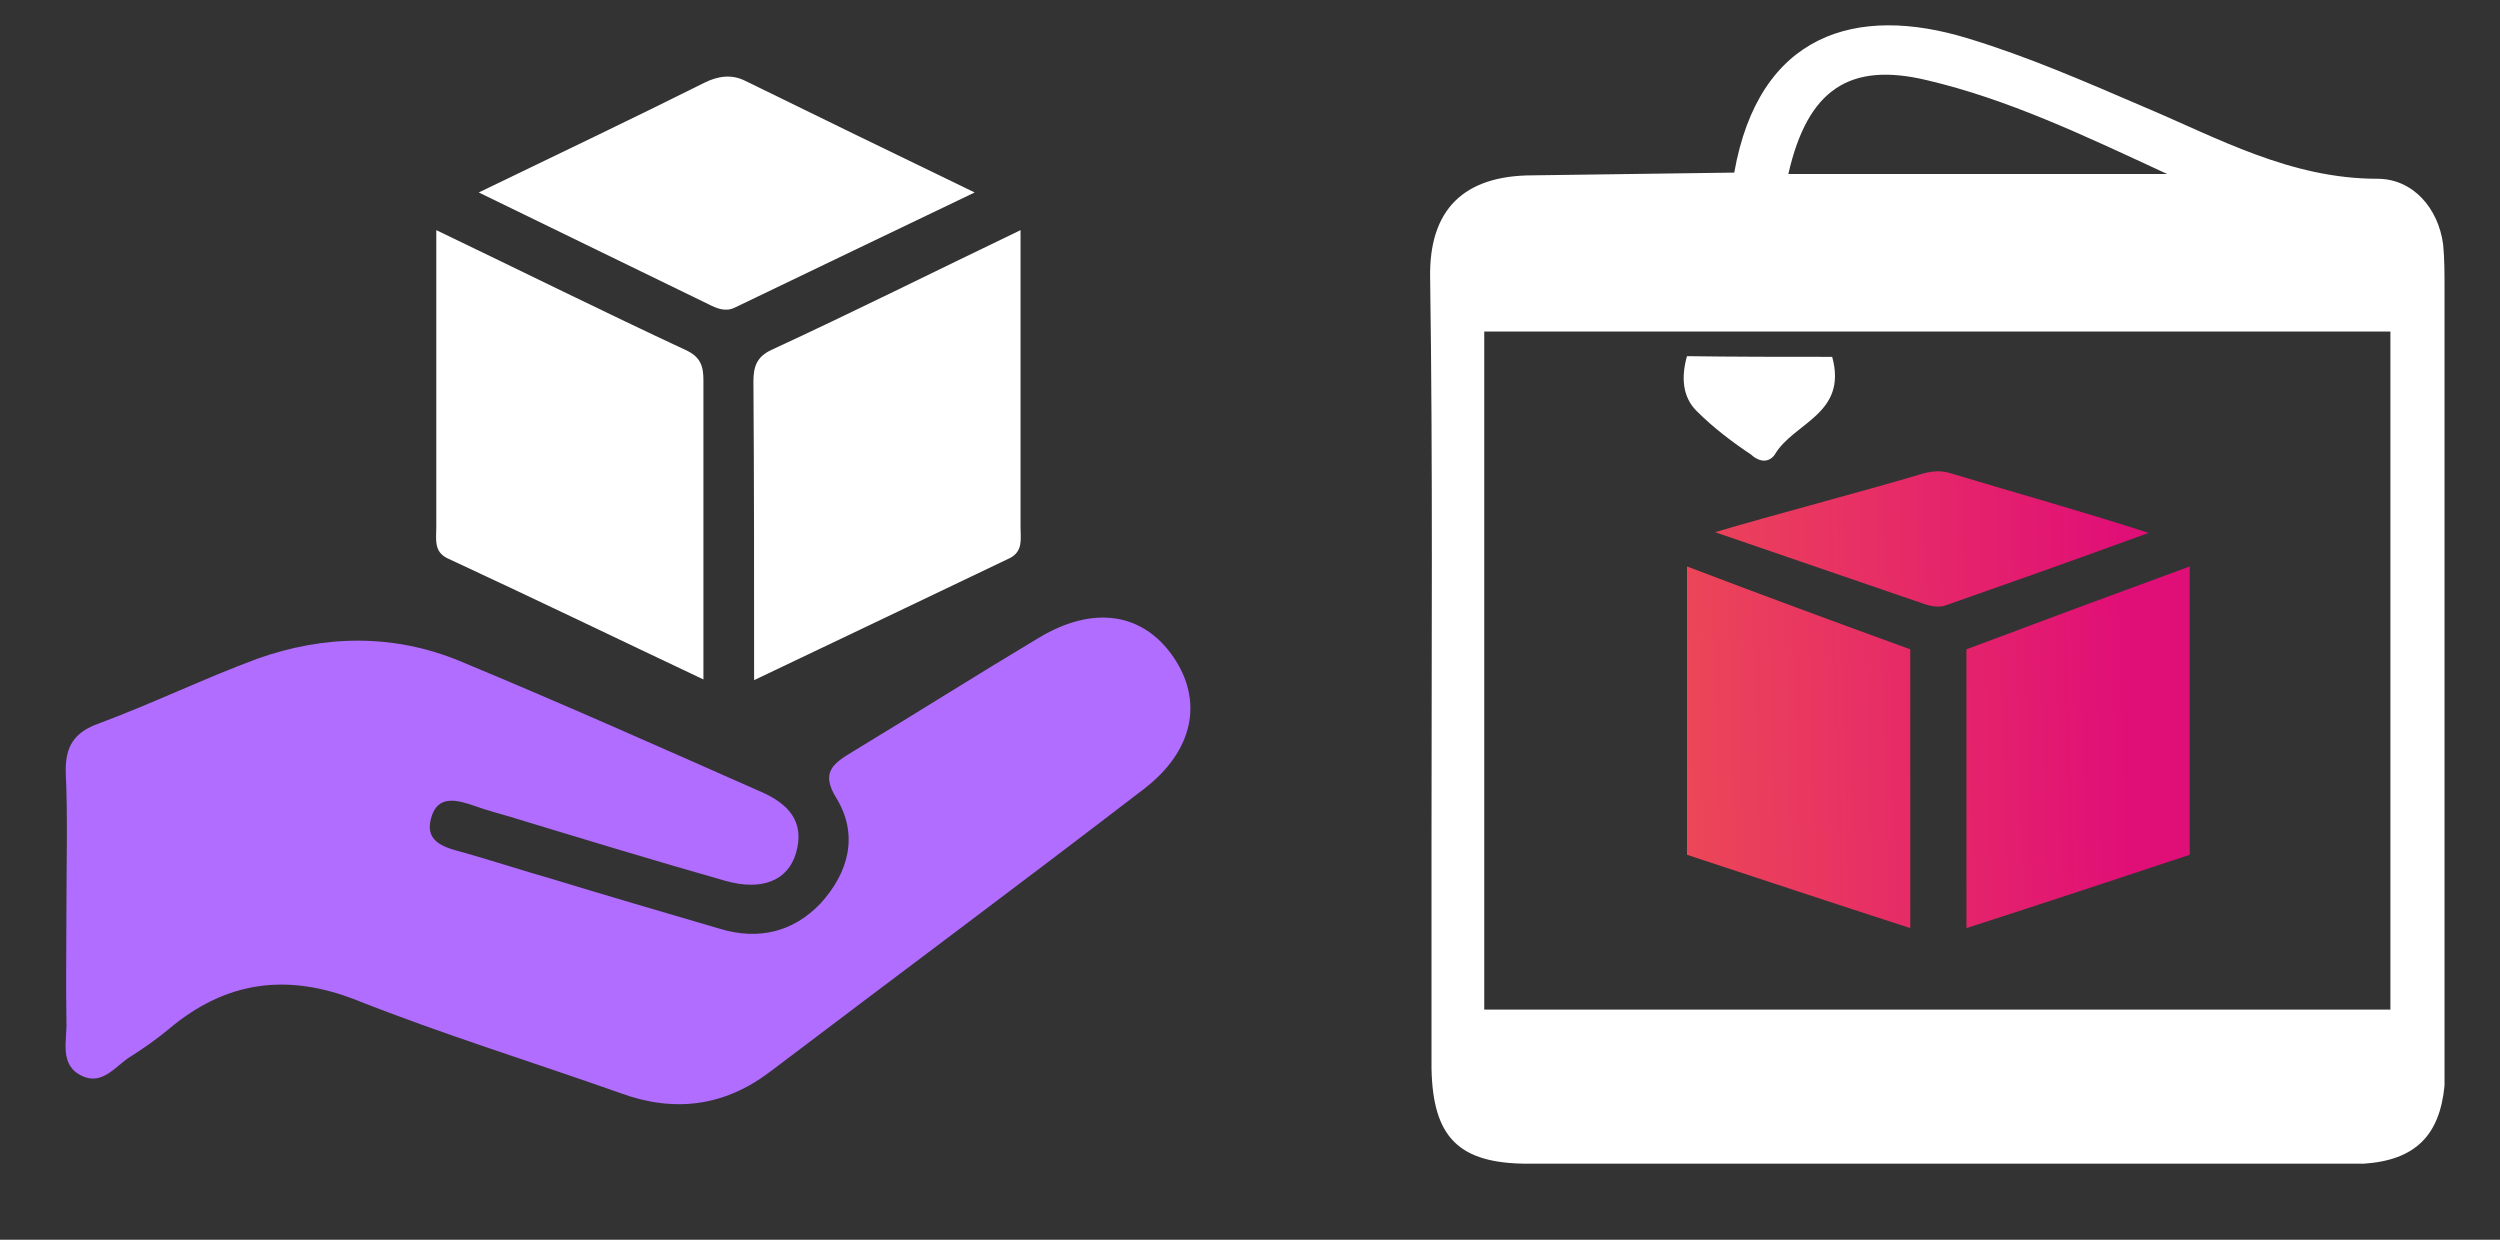
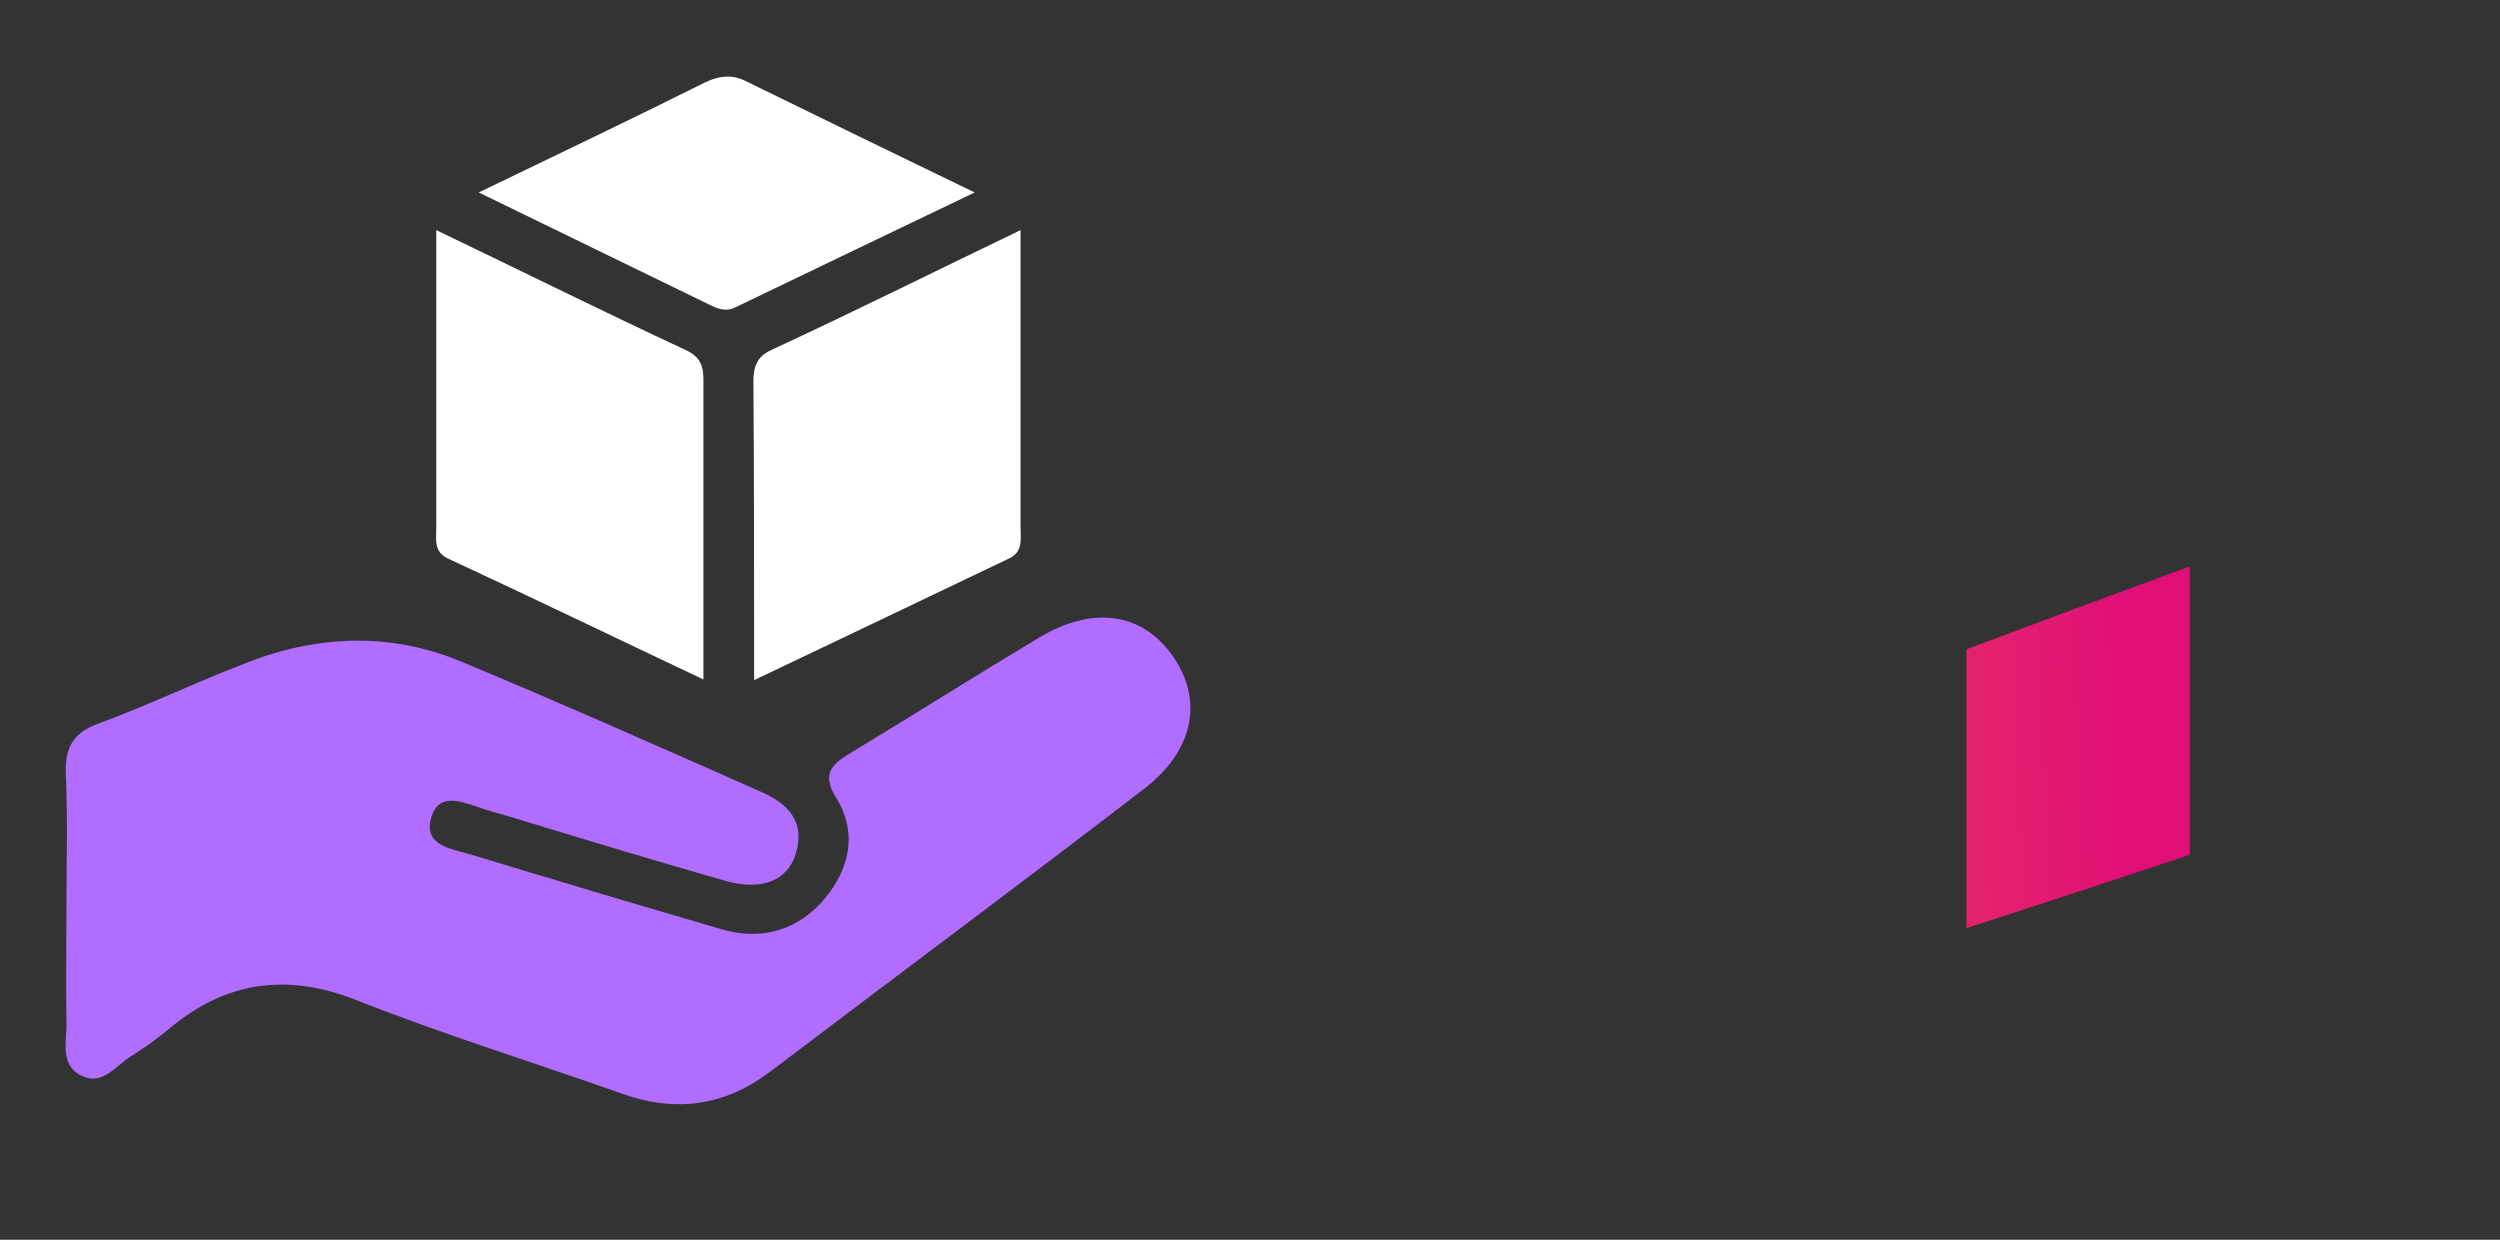
<svg xmlns="http://www.w3.org/2000/svg" version="1.1" id="Layer_1" x="0px" y="0px" viewBox="0 0 365 181" style="enable-background:new 0 0 365 181;" xml:space="preserve">
  <rect x="0" y="0" width="365" height="181" fill="#333333" stroke="none" />
  <style type="text/css">
	.st0{fill:#FFFFFF;}
	.st1{fill:url(#SVGID_1_);}
	.st2{fill:url(#SVGID_2_);}
	.st3{fill:url(#SVGID_3_);}
	.st4{fill:#B16DFF;}
</style>
  <g>
    <g>
-       <path class="st0" d="M253.2,25.2c3.6-20.3,17.8-24.6,34.1-19.6c8.9,2.7,17.3,6.4,25.7,10c10.9,4.6,21.4,10.5,34.1,10.5    c5.2,0,8.9,4.3,9.6,9.6c0.2,2,0.2,4.3,0.2,6.4c0,37.3,0,74.7,0,111.8c0,1.6,0,3.2,0,4.6c-0.7,7.3-4.3,10.9-11.8,11.4    c-0.7,0-1.1,0-1.8,0c-40.1,0-80.1,0-120.2,0c-10.2,0-13.9-3.9-14.1-13.9c0-11.2,0-22.1,0-33.2c0-27.3,0.2-54.9-0.2-82.2    c-0.2-10,4.9-15,15-15L253.2,25.2z M216.7,48.4c0,33.5,0,66.2,0,99c44.4,0,88.3,0,132.3,0c0-33.2,0-66,0-99    C304.8,48.4,261.1,48.4,216.7,48.4z M316.4,25.4c-12.3-5.7-23.2-10.9-35.1-13.7C270,9,263.9,13.1,261.1,25.4    C279.1,25.4,297.1,25.4,316.4,25.4z" />
      <linearGradient id="SVGID_1_" gradientUnits="userSpaceOnUse" x1="233.827" y1="110.062" x2="311.575" y2="107.706">
        <stop offset="0" style="stop-color:#EE5152" />
        <stop offset="1" style="stop-color:#E00E77" />
      </linearGradient>
-       <path class="st1" d="M278.9,94.8c0,13.9,0,26.6,0,40.7c-11.2-3.6-21.6-7.1-32.6-10.7c0-13.7,0-27.3,0-42.1    C257.3,86.9,267.9,90.8,278.9,94.8z" />
      <linearGradient id="SVGID_2_" gradientUnits="userSpaceOnUse" x1="233.865" y1="111.296" x2="311.613" y2="108.94">
        <stop offset="0" style="stop-color:#EE5152" />
        <stop offset="1" style="stop-color:#E00E77" />
      </linearGradient>
      <path class="st2" d="M287.1,94.8c10.9-4.1,21.4-8,32.6-12.1c0,14.3,0,28.2,0,42.1c-10.9,3.6-21.4,7.1-32.6,10.7    C287.1,121.5,287.1,108.1,287.1,94.8z" />
      <linearGradient id="SVGID_3_" gradientUnits="userSpaceOnUse" x1="232.923" y1="80.202" x2="310.671" y2="77.846">
        <stop offset="0" style="stop-color:#EE5152" />
        <stop offset="1" style="stop-color:#E00E77" />
      </linearGradient>
-       <path class="st3" d="M250.4,77.7c8.4-2.5,21.4-5.9,29.8-8.4c1.6-0.5,3-0.7,4.6-0.2c8.9,2.7,18,5.2,28.9,8.7    c-11.2,4.1-20.3,7.3-29.4,10.5c-1.1,0.5-2.5,0.2-3.6-0.2L250.4,77.7z" />
-       <path class="st0" d="M267.5,52.1c2.3,8.4-5.7,9.6-8.4,14.3c-1.1,1.5-2.7,0.7-3.4,0c-2.7-1.8-5.5-3.9-8-6.4c-2-2-2.3-4.8-1.4-8    C253.4,52.1,260.4,52.1,267.5,52.1z" />
    </g>
    <g>
      <path class="st0" d="M107.3,44.9c11.2-5.4,22.5-10.8,35-16.8c-12.2-5.9-22.9-11.1-33.5-16.3c-2-1-4-0.7-6,0.3    c-10.4,5.2-20.9,10.2-32.9,16c12.1,5.9,22.8,11.1,33.5,16.3C104.6,45,105.9,45.6,107.3,44.9z" />
      <path class="st0" d="M100.1,51.1c-11.8-5.5-23.5-11.3-36.4-17.5c0,15.4,0,29.4,0,43.4c0,1.7-0.4,3.5,1.6,4.5    c12.3,5.7,24.5,11.6,37.4,17.7c0-15.3,0-29.5,0-43.7C102.7,53.5,102.3,52.1,100.1,51.1z" />
      <path class="st0" d="M110.1,99.3c13-6.2,25.2-12,37.3-17.8c2-1,1.6-2.8,1.6-4.5c0-14,0-28.1,0-43.4c-12.9,6.2-24.5,12-36.4,17.5    c-2.1,1-2.6,2.4-2.6,4.6C110.1,69.8,110.1,84,110.1,99.3z" />
    </g>
    <g>
      <path class="st4" d="M9.7,132.4c0-6.5,0.2-13.1-0.1-19.6c-0.1-3.8,1.2-5.9,4.9-7.2c7.8-2.9,15.2-6.5,23-9.4    c9.8-3.5,19.9-3.7,29.6,0.3c14.7,6.1,29.3,12.6,44,19.1c3.9,1.7,6.5,4.3,5.1,9c-1.2,4-5,5.5-10.3,4c-10.2-2.9-20.4-6-30.6-9.1    c-1.9-0.6-4-1.1-5.9-1.8c-2.6-0.9-5.6-1.8-6.5,1.9c-0.9,3.5,2.3,4.2,4.9,4.9c4.2,1.2,8.5,2.6,12.7,3.8c8.2,2.5,16.4,4.9,24.6,7.3    c5.6,1.7,10.7,0.5,14.7-3.7c4.1-4.5,5.6-10,2.3-15.4c-2.3-3.7-0.5-5,2.3-6.7c9.1-5.5,18.1-11.2,27.3-16.7c8-4.8,15.2-3.6,19.6,2.8    c4.4,6.4,3,13.7-4.3,19.3c-18.1,13.9-36.4,27.5-54.6,41.3c-6.6,5-13.9,6-21.8,3.1C77.6,155,64.6,151,52,146    c-10.2-4-19.1-2.7-27.3,4.2c-1.8,1.5-3.8,2.9-5.7,4.1c-2.1,1.3-4,4.2-7,2.8c-3.4-1.6-2.2-5.1-2.3-7.9    C9.6,143.7,9.7,138.1,9.7,132.4z" />
    </g>
  </g>
</svg>